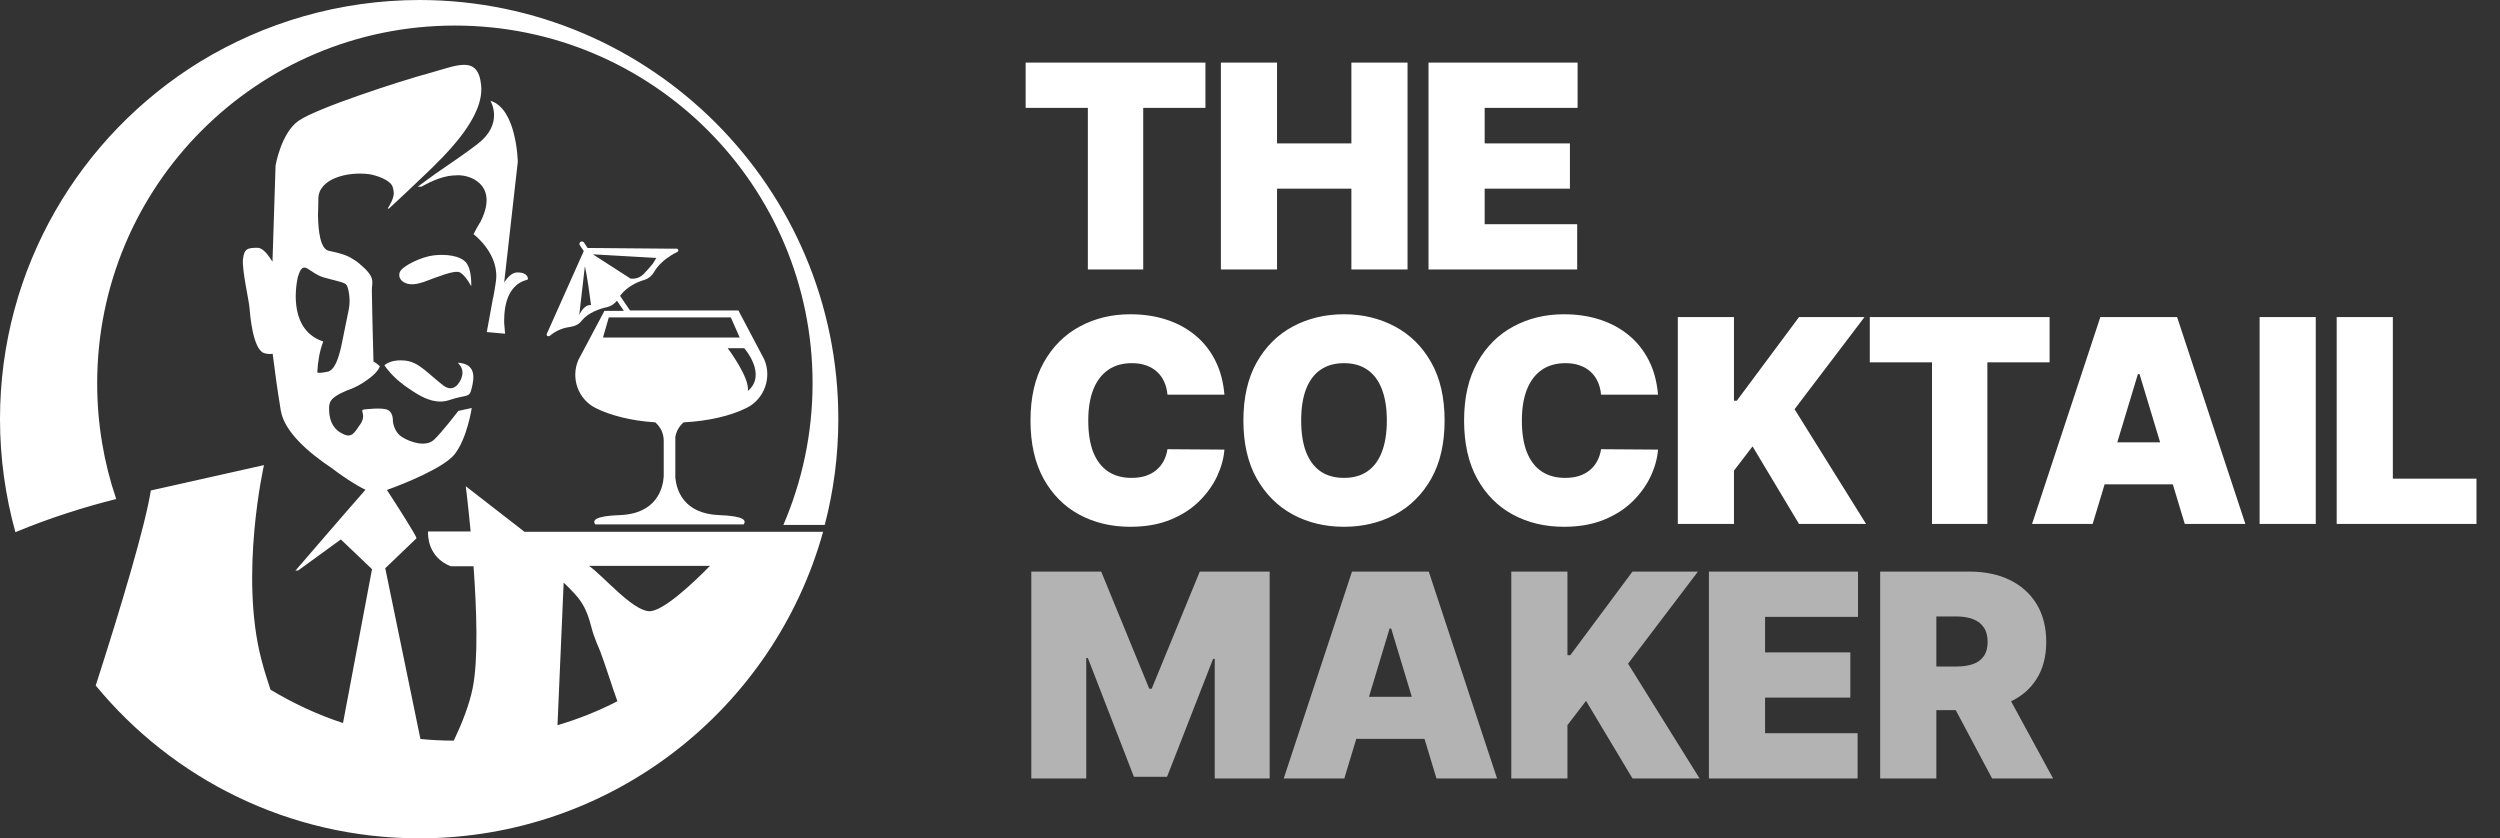
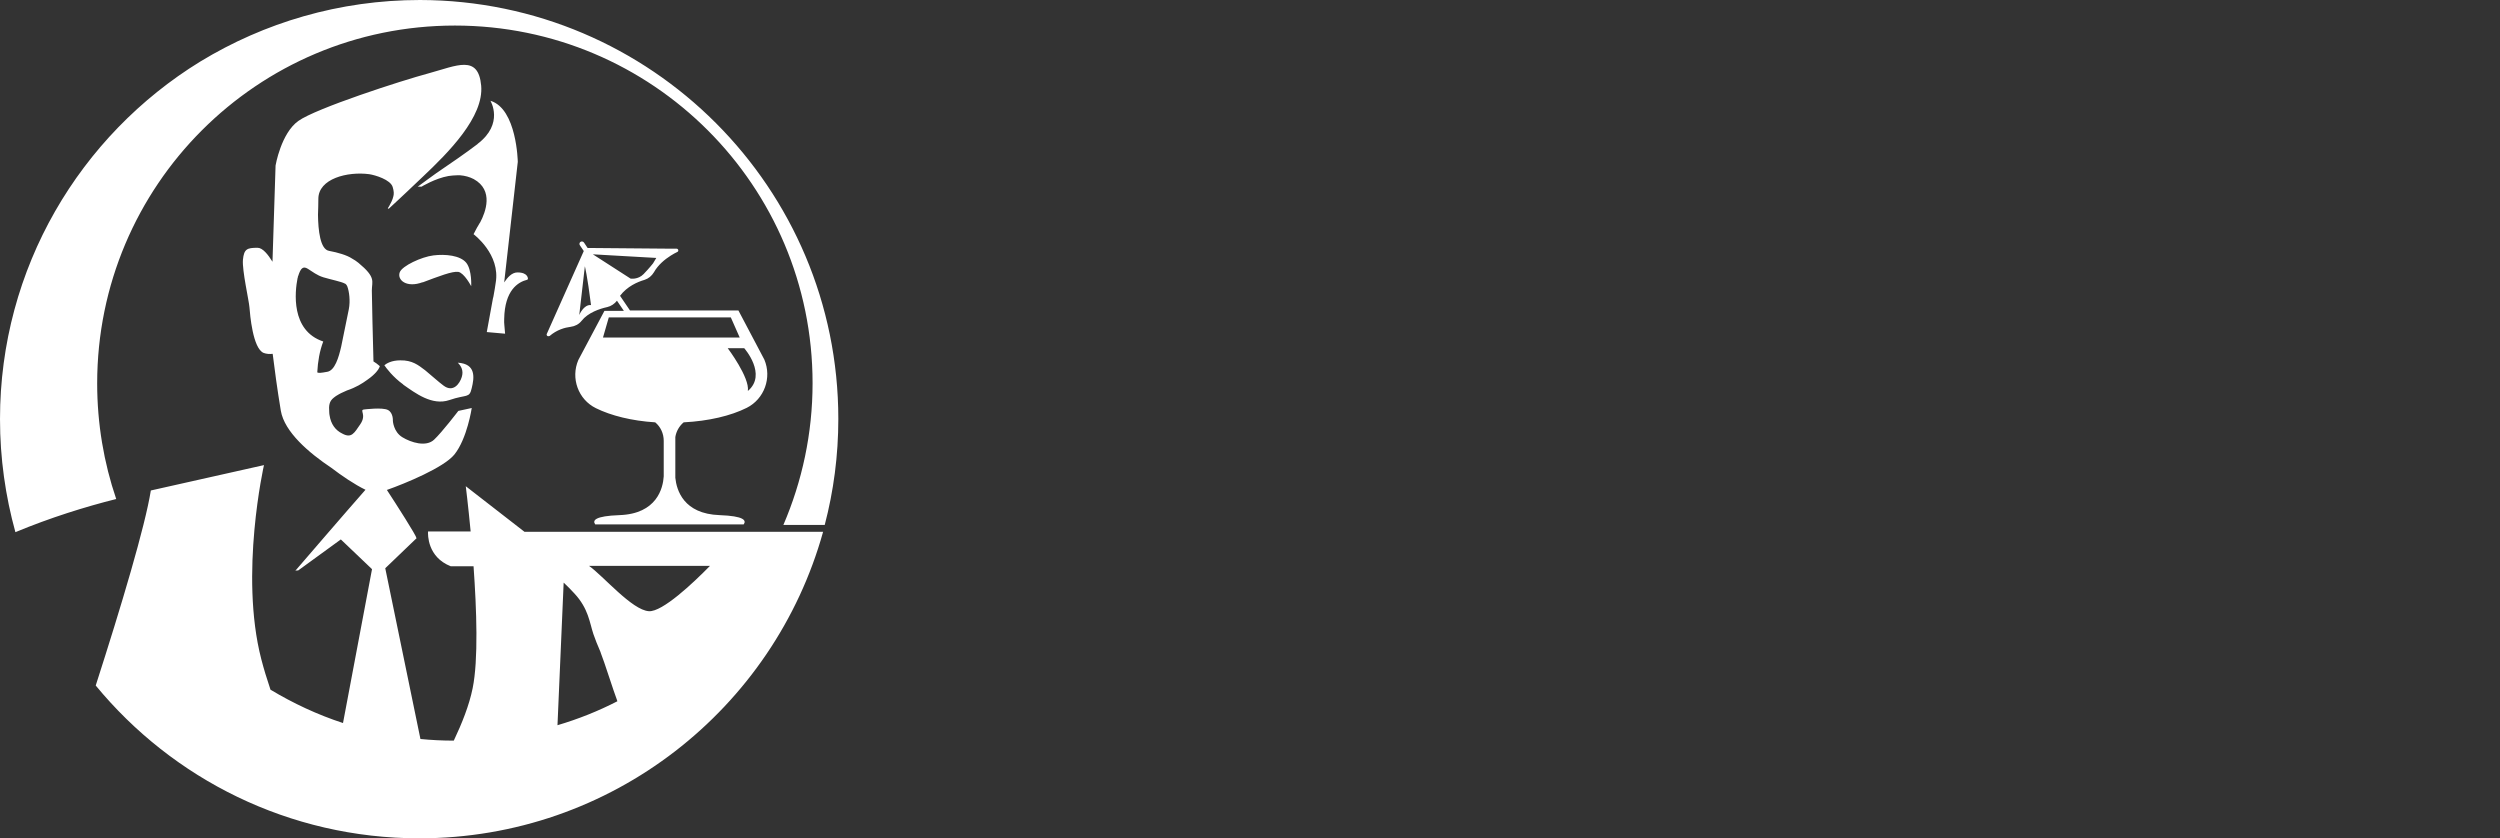
<svg xmlns="http://www.w3.org/2000/svg" width="167" height="56" viewBox="0 0 167 56" fill="none">
  <rect x="0" y="0" width="167" height="56" fill="#333333" stroke="none" />
-   <path d="M68.513 7.205V4.182H80.523V7.205H76.367V18H72.669V7.205H68.513ZM81.555 18V4.182H85.306V9.58H90.272V4.182H94.023V18H90.272V12.602H85.306V18H81.555ZM95.425 18V4.182H105.383V7.205H99.176V9.58H104.871V12.602H99.176V14.977H105.356V18H95.425ZM81.791 26.364H77.986C77.959 26.049 77.887 25.763 77.77 25.507C77.657 25.25 77.5 25.03 77.298 24.846C77.1 24.657 76.859 24.513 76.576 24.414C76.292 24.31 75.971 24.259 75.611 24.259C74.981 24.259 74.448 24.412 74.012 24.717C73.58 25.023 73.251 25.462 73.027 26.033C72.806 26.604 72.696 27.29 72.696 28.091C72.696 28.937 72.808 29.645 73.033 30.216C73.263 30.783 73.593 31.21 74.025 31.498C74.457 31.782 74.977 31.923 75.584 31.923C75.93 31.923 76.24 31.881 76.515 31.795C76.789 31.705 77.028 31.577 77.23 31.41C77.433 31.244 77.597 31.044 77.723 30.81C77.853 30.572 77.941 30.304 77.986 30.007L81.791 30.034C81.746 30.619 81.582 31.215 81.299 31.822C81.015 32.425 80.613 32.983 80.091 33.495C79.574 34.004 78.933 34.413 78.168 34.723C77.403 35.034 76.515 35.189 75.503 35.189C74.234 35.189 73.096 34.917 72.089 34.373C71.086 33.828 70.292 33.028 69.707 31.971C69.127 30.913 68.837 29.62 68.837 28.091C68.837 26.553 69.133 25.257 69.727 24.204C70.321 23.148 71.122 22.349 72.129 21.809C73.137 21.265 74.261 20.993 75.503 20.993C76.376 20.993 77.178 21.112 77.912 21.351C78.645 21.589 79.288 21.938 79.841 22.396C80.394 22.851 80.84 23.411 81.177 24.076C81.515 24.742 81.719 25.505 81.791 26.364ZM96.499 28.091C96.499 29.629 96.2 30.927 95.602 31.984C95.004 33.037 94.197 33.835 93.18 34.379C92.163 34.919 91.03 35.189 89.779 35.189C88.52 35.189 87.382 34.917 86.365 34.373C85.353 33.824 84.548 33.023 83.95 31.971C83.356 30.913 83.059 29.62 83.059 28.091C83.059 26.553 83.356 25.257 83.95 24.204C84.548 23.148 85.353 22.349 86.365 21.809C87.382 21.265 88.52 20.993 89.779 20.993C91.03 20.993 92.163 21.265 93.18 21.809C94.197 22.349 95.004 23.148 95.602 24.204C96.2 25.257 96.499 26.553 96.499 28.091ZM92.64 28.091C92.64 27.263 92.53 26.566 92.309 25.999C92.094 25.428 91.772 24.996 91.345 24.704C90.922 24.407 90.4 24.259 89.779 24.259C89.159 24.259 88.635 24.407 88.207 24.704C87.784 24.996 87.463 25.428 87.242 25.999C87.026 26.566 86.919 27.263 86.919 28.091C86.919 28.919 87.026 29.618 87.242 30.189C87.463 30.756 87.784 31.188 88.207 31.485C88.635 31.777 89.159 31.923 89.779 31.923C90.4 31.923 90.922 31.777 91.345 31.485C91.772 31.188 92.094 30.756 92.309 30.189C92.53 29.618 92.64 28.919 92.64 28.091ZM110.756 26.364H106.95C106.923 26.049 106.851 25.763 106.734 25.507C106.622 25.25 106.465 25.03 106.262 24.846C106.064 24.657 105.824 24.513 105.54 24.414C105.257 24.31 104.935 24.259 104.575 24.259C103.946 24.259 103.413 24.412 102.976 24.717C102.545 25.023 102.216 25.462 101.991 26.033C101.771 26.604 101.661 27.29 101.661 28.091C101.661 28.937 101.773 29.645 101.998 30.216C102.227 30.783 102.558 31.21 102.99 31.498C103.422 31.782 103.941 31.923 104.548 31.923C104.895 31.923 105.205 31.881 105.48 31.795C105.754 31.705 105.992 31.577 106.195 31.41C106.397 31.244 106.561 31.044 106.687 30.81C106.818 30.572 106.905 30.304 106.95 30.007L110.756 30.034C110.711 30.619 110.547 31.215 110.263 31.822C109.98 32.425 109.577 32.983 109.056 33.495C108.538 34.004 107.897 34.413 107.133 34.723C106.368 35.034 105.48 35.189 104.467 35.189C103.199 35.189 102.061 34.917 101.053 34.373C100.05 33.828 99.256 33.028 98.672 31.971C98.091 30.913 97.801 29.62 97.801 28.091C97.801 26.553 98.098 25.257 98.692 24.204C99.286 23.148 100.086 22.349 101.094 21.809C102.101 21.265 103.226 20.993 104.467 20.993C105.34 20.993 106.143 21.112 106.876 21.351C107.609 21.589 108.253 21.938 108.806 22.396C109.359 22.851 109.804 23.411 110.142 24.076C110.479 24.742 110.684 25.505 110.756 26.364ZM112.078 35V21.182H115.829V26.768H116.018L120.174 21.182H124.547L119.877 27.335L124.654 35H120.174L117.071 29.818L115.829 31.438V35H112.078ZM124.902 24.204V21.182H136.912V24.204H132.756V35H129.058V24.204H124.902ZM139.789 35H135.741L140.302 21.182H145.43L149.991 35H145.943L142.92 24.987H142.812L139.789 35ZM139.033 29.548H146.644V32.355H139.033V29.548ZM154.693 21.182V35H150.942V21.182H154.693ZM156.091 35V21.182H159.842V31.977H165.429V35H156.091Z" fill="white" />
-   <path d="M68.891 38.182H73.56L76.771 46.008H76.933L80.145 38.182H84.814V52H81.144V44.011H81.035L77.959 51.892H75.746L72.669 43.957H72.561V52H68.891V38.182ZM89.801 52H85.753L90.314 38.182H95.442L100.003 52H95.955L92.932 41.987H92.824L89.801 52ZM89.046 46.548H96.656V49.355H89.046V46.548ZM100.954 52V38.182H104.705V43.769H104.894L109.05 38.182H113.423L108.754 44.335L113.531 52H109.05L105.947 46.818L104.705 48.438V52H100.954ZM114.156 52V38.182H124.115V41.205H117.907V43.58H123.602V46.602H117.907V48.977H124.088V52H114.156ZM125.595 52V38.182H131.56C132.585 38.182 133.483 38.368 134.252 38.742C135.021 39.115 135.619 39.653 136.047 40.354C136.474 41.056 136.688 41.897 136.688 42.878C136.688 43.867 136.467 44.702 136.026 45.381C135.59 46.06 134.976 46.573 134.184 46.919C133.397 47.266 132.477 47.439 131.425 47.439H127.862V44.524H130.669C131.11 44.524 131.486 44.47 131.796 44.362C132.111 44.25 132.351 44.072 132.518 43.829C132.689 43.586 132.774 43.269 132.774 42.878C132.774 42.482 132.689 42.16 132.518 41.913C132.351 41.661 132.111 41.477 131.796 41.36C131.486 41.238 131.11 41.178 130.669 41.178H129.347V52H125.595ZM133.692 45.658L137.146 52H133.071L129.698 45.658H133.692Z" fill="#B3B3B3" />
  <path d="M31.912 9.614C31.137 10.207 30.095 10.921 29.151 11.563C28.823 11.793 28.339 12.156 27.903 12.471H28.157C28.157 12.471 29.066 11.914 29.962 11.757C30.156 11.733 30.337 11.709 30.531 11.709C30.604 11.709 30.677 11.709 30.737 11.709C31.052 11.733 31.367 11.818 31.645 11.963C33.002 12.713 32.432 14.179 32.081 14.845C32.057 14.869 32.045 14.893 32.033 14.917C31.997 14.978 31.948 15.062 31.9 15.147C31.887 15.171 31.875 15.184 31.875 15.184C31.754 15.402 31.633 15.644 31.633 15.644C31.633 15.644 33.45 16.988 33.111 18.901C33.087 19.046 33.062 19.179 33.05 19.3C33.026 19.458 32.99 19.627 32.965 19.785C32.965 19.821 32.941 19.869 32.929 19.93C32.844 20.366 32.517 22.182 32.517 22.182L33.74 22.291C33.74 22.291 33.716 22.049 33.692 21.734C33.68 21.601 33.668 21.468 33.68 21.298C33.716 19.397 34.588 18.84 35.23 18.683L35.266 18.634C35.266 18.634 35.303 18.198 34.564 18.198C34.189 18.198 33.898 18.538 33.68 18.864L34.588 10.812C34.588 10.812 34.528 7.265 32.76 6.732C32.76 6.732 33.692 8.258 31.9 9.614M31.113 32.474C31.113 32.474 31.27 33.721 31.439 35.501H28.593C28.581 35.707 28.545 37.208 30.107 37.826H31.633C31.839 40.72 31.96 44.086 31.573 45.974C31.343 47.113 30.858 48.324 30.313 49.474C29.562 49.474 28.811 49.437 28.085 49.365L25.735 37.959L27.83 35.949L27.806 35.925C27.843 35.828 26.462 33.673 25.844 32.728C27.08 32.292 29.635 31.239 30.349 30.367C31.209 29.302 31.512 27.255 31.512 27.255L30.616 27.449C30.616 27.449 29.526 28.878 28.993 29.374C28.46 29.871 27.467 29.568 26.874 29.205C26.28 28.841 26.244 28.115 26.244 28.115C26.244 28.115 26.28 27.582 25.917 27.389C25.554 27.195 24.33 27.352 24.33 27.352C23.967 27.389 24.524 27.679 24.064 28.345C23.664 28.926 23.483 29.302 22.865 28.963C22.405 28.745 22.102 28.321 22.017 27.752C22.005 27.679 21.993 27.619 21.993 27.546C21.957 27.074 21.993 26.807 22.296 26.565C22.381 26.492 22.49 26.42 22.623 26.347C22.683 26.311 22.732 26.287 22.78 26.262C22.889 26.214 23.023 26.154 23.18 26.081C23.761 25.887 24.197 25.621 24.524 25.379C24.827 25.173 25.009 24.991 25.13 24.858C25.336 24.628 25.372 24.458 25.372 24.458C25.227 24.325 25.069 24.216 24.948 24.144C24.912 22.86 24.839 19.894 24.839 19.409C24.839 18.78 25.142 18.55 23.943 17.557C23.81 17.448 23.664 17.351 23.507 17.266C23.18 17.048 22.574 16.867 21.981 16.758C21.387 16.661 21.254 15.377 21.242 14.348C21.254 13.985 21.266 13.622 21.266 13.283C21.266 11.939 23.204 11.442 24.669 11.636C25.057 11.696 26.087 11.999 26.232 12.496C26.317 12.774 26.317 12.956 26.28 13.101C26.268 13.162 26.244 13.222 26.232 13.271C26.22 13.307 26.208 13.343 26.195 13.367C26.159 13.476 26.05 13.658 25.99 13.779C25.953 13.84 25.929 13.876 25.905 13.912L25.965 13.948C26.365 13.573 27.104 12.895 27.249 12.75C27.249 12.75 27.273 12.738 27.273 12.726C27.552 12.459 27.867 12.169 28.23 11.818C29.95 10.195 32.336 7.81 32.142 5.715C31.948 3.632 30.519 4.383 28.654 4.892C26.801 5.388 21.097 7.241 19.934 8.076C18.772 8.899 18.408 11.055 18.408 11.055L18.202 17.484C17.912 17.012 17.548 16.552 17.209 16.552C16.507 16.552 16.301 16.624 16.228 17.351C16.168 18.077 16.628 20.063 16.664 20.535C16.701 20.995 16.882 23.272 17.609 23.575C17.803 23.647 18.009 23.659 18.215 23.635C18.336 24.616 18.517 25.984 18.759 27.437C19.002 28.854 20.625 30.246 22.151 31.263C22.78 31.747 23.701 32.377 24.415 32.716C23.144 34.157 20.237 37.535 19.789 38.056L19.728 38.116L19.922 38.104L22.768 36.034L24.851 38.02L22.913 48.299C21.206 47.742 19.583 46.98 18.069 46.071C17.827 45.357 17.621 44.679 17.452 44.025C15.986 38.346 17.633 31.069 17.633 31.069L10.076 32.764C9.689 35.174 8.126 40.405 6.394 45.793C11.529 52.029 19.305 56 28.012 56C40.874 56 51.701 47.331 54.983 35.525H35.036L31.137 32.498L31.113 32.474ZM21.194 24.906C21.194 24.906 21.194 24.882 21.194 24.87C21.23 24.156 21.351 23.441 21.593 22.812C19.401 22.085 19.704 19.458 19.874 18.598C19.874 18.574 19.886 18.538 19.898 18.513C19.898 18.489 19.898 18.465 19.922 18.428C20.08 17.932 20.237 17.75 20.564 17.956C20.879 18.15 21.169 18.392 21.605 18.525C22.138 18.683 22.805 18.816 23.023 18.937C23.023 18.937 23.035 18.937 23.047 18.949C23.047 18.949 23.047 18.949 23.059 18.949C23.107 18.985 23.144 19.022 23.168 19.07C23.168 19.07 23.192 19.119 23.204 19.143C23.325 19.47 23.41 20.099 23.301 20.656L22.792 23.151C22.623 23.889 22.369 24.737 21.872 24.834C21.412 24.919 21.254 24.931 21.218 24.87M47.426 37.801C46.287 38.964 44.24 40.889 43.344 40.828C42.218 40.756 40.292 38.468 39.348 37.801H47.426ZM37.664 38.928C37.931 39.182 38.173 39.424 38.379 39.654C39.311 40.659 39.384 41.591 39.638 42.354C39.747 42.669 39.929 43.141 40.123 43.577C40.123 43.589 40.123 43.613 40.135 43.626C40.317 44.049 41.043 46.338 41.189 46.689C41.201 46.737 41.225 46.786 41.237 46.834C41.237 46.834 41.237 46.834 41.237 46.846C39.965 47.5 38.633 48.033 37.24 48.444L37.652 38.928H37.664ZM26.934 25.693C27.734 26.25 28.86 27.122 30.023 26.723C31.185 26.323 31.355 26.626 31.512 25.924C31.682 25.233 31.815 24.301 30.58 24.228C30.81 24.458 30.979 24.761 30.846 25.185C30.713 25.621 30.277 26.25 29.623 25.754C29.296 25.512 28.872 25.124 28.46 24.785C28.436 24.761 28.412 24.749 28.387 24.725C27.939 24.386 27.54 24.059 26.741 24.071C26.159 24.071 25.82 24.277 25.675 24.398C25.784 24.567 26.256 25.197 26.934 25.681M36.696 22.46C37.192 22.025 37.737 21.879 38.125 21.831C38.403 21.795 38.669 21.661 38.851 21.431C39.275 20.887 40.062 20.62 40.571 20.511C40.825 20.451 41.055 20.293 41.213 20.087L41.673 20.765H40.377L38.633 24.047C38.112 25.258 38.621 26.686 39.808 27.267C40.813 27.764 42.206 28.115 43.768 28.212C44.132 28.515 44.337 28.963 44.337 29.447C44.337 29.447 44.337 30.912 44.337 31.82C44.289 32.595 43.889 34.327 41.37 34.411C39.735 34.472 39.566 34.762 39.76 35.029H49.678C49.872 34.762 49.702 34.472 48.068 34.411C45.657 34.327 45.197 32.74 45.112 31.917V29.193C45.173 28.817 45.367 28.466 45.669 28.212C47.341 28.127 48.818 27.776 49.884 27.243C51.059 26.65 51.568 25.233 51.059 24.023L49.327 20.741H42.085L41.419 19.76C41.891 19.131 42.593 18.828 43.054 18.695C43.32 18.61 43.538 18.428 43.683 18.186C43.962 17.69 44.41 17.327 44.81 17.072C44.967 16.976 45.112 16.891 45.246 16.83C45.355 16.782 45.318 16.612 45.197 16.612H44.798L39.251 16.564L39.009 16.201C38.948 16.116 38.827 16.104 38.754 16.176C38.694 16.237 38.694 16.334 38.742 16.394L38.996 16.77L36.526 22.303C36.477 22.412 36.611 22.509 36.696 22.436M49.957 26.117C50.09 25.221 48.612 23.26 48.612 23.26H49.715C49.715 23.26 51.265 25.015 49.957 26.117ZM48.818 21.201L49.412 22.545H40.28L40.668 21.201H48.818ZM43.841 17.23L43.623 17.593C43.623 17.593 43.368 17.92 42.993 18.308C42.618 18.695 42.121 18.61 42.121 18.61L39.602 16.988L43.841 17.23ZM39.069 17.787C39.069 17.787 39.227 18.38 39.481 20.378C38.984 20.329 38.694 21.044 38.694 21.044L39.069 17.787ZM28.061 0C22.671 0 17.645 1.514 13.37 4.117C5.353 9.045 0 17.896 0 27.994C0 30.609 0.363 33.14 1.029 35.549C3.355 34.581 5.692 33.854 7.763 33.334C6.939 30.912 6.491 28.309 6.491 25.609C6.491 12.399 17.185 1.707 30.386 1.707C43.587 1.707 54.28 12.411 54.28 25.596C54.28 28.963 53.578 32.159 52.33 35.065H55.092C55.685 32.801 56 30.428 56 27.982C56 12.556 43.502 0.036 28.061 0ZM28.23 18.864C29.296 18.465 30.216 18.102 30.616 18.162C31.016 18.235 31.476 19.119 31.476 19.119C31.476 19.119 31.536 18.053 31.149 17.557C30.749 17.06 29.756 16.963 28.957 17.06C28.157 17.157 26.862 17.763 26.704 18.186C26.51 18.707 27.164 19.252 28.23 18.852" fill="white" />
</svg>